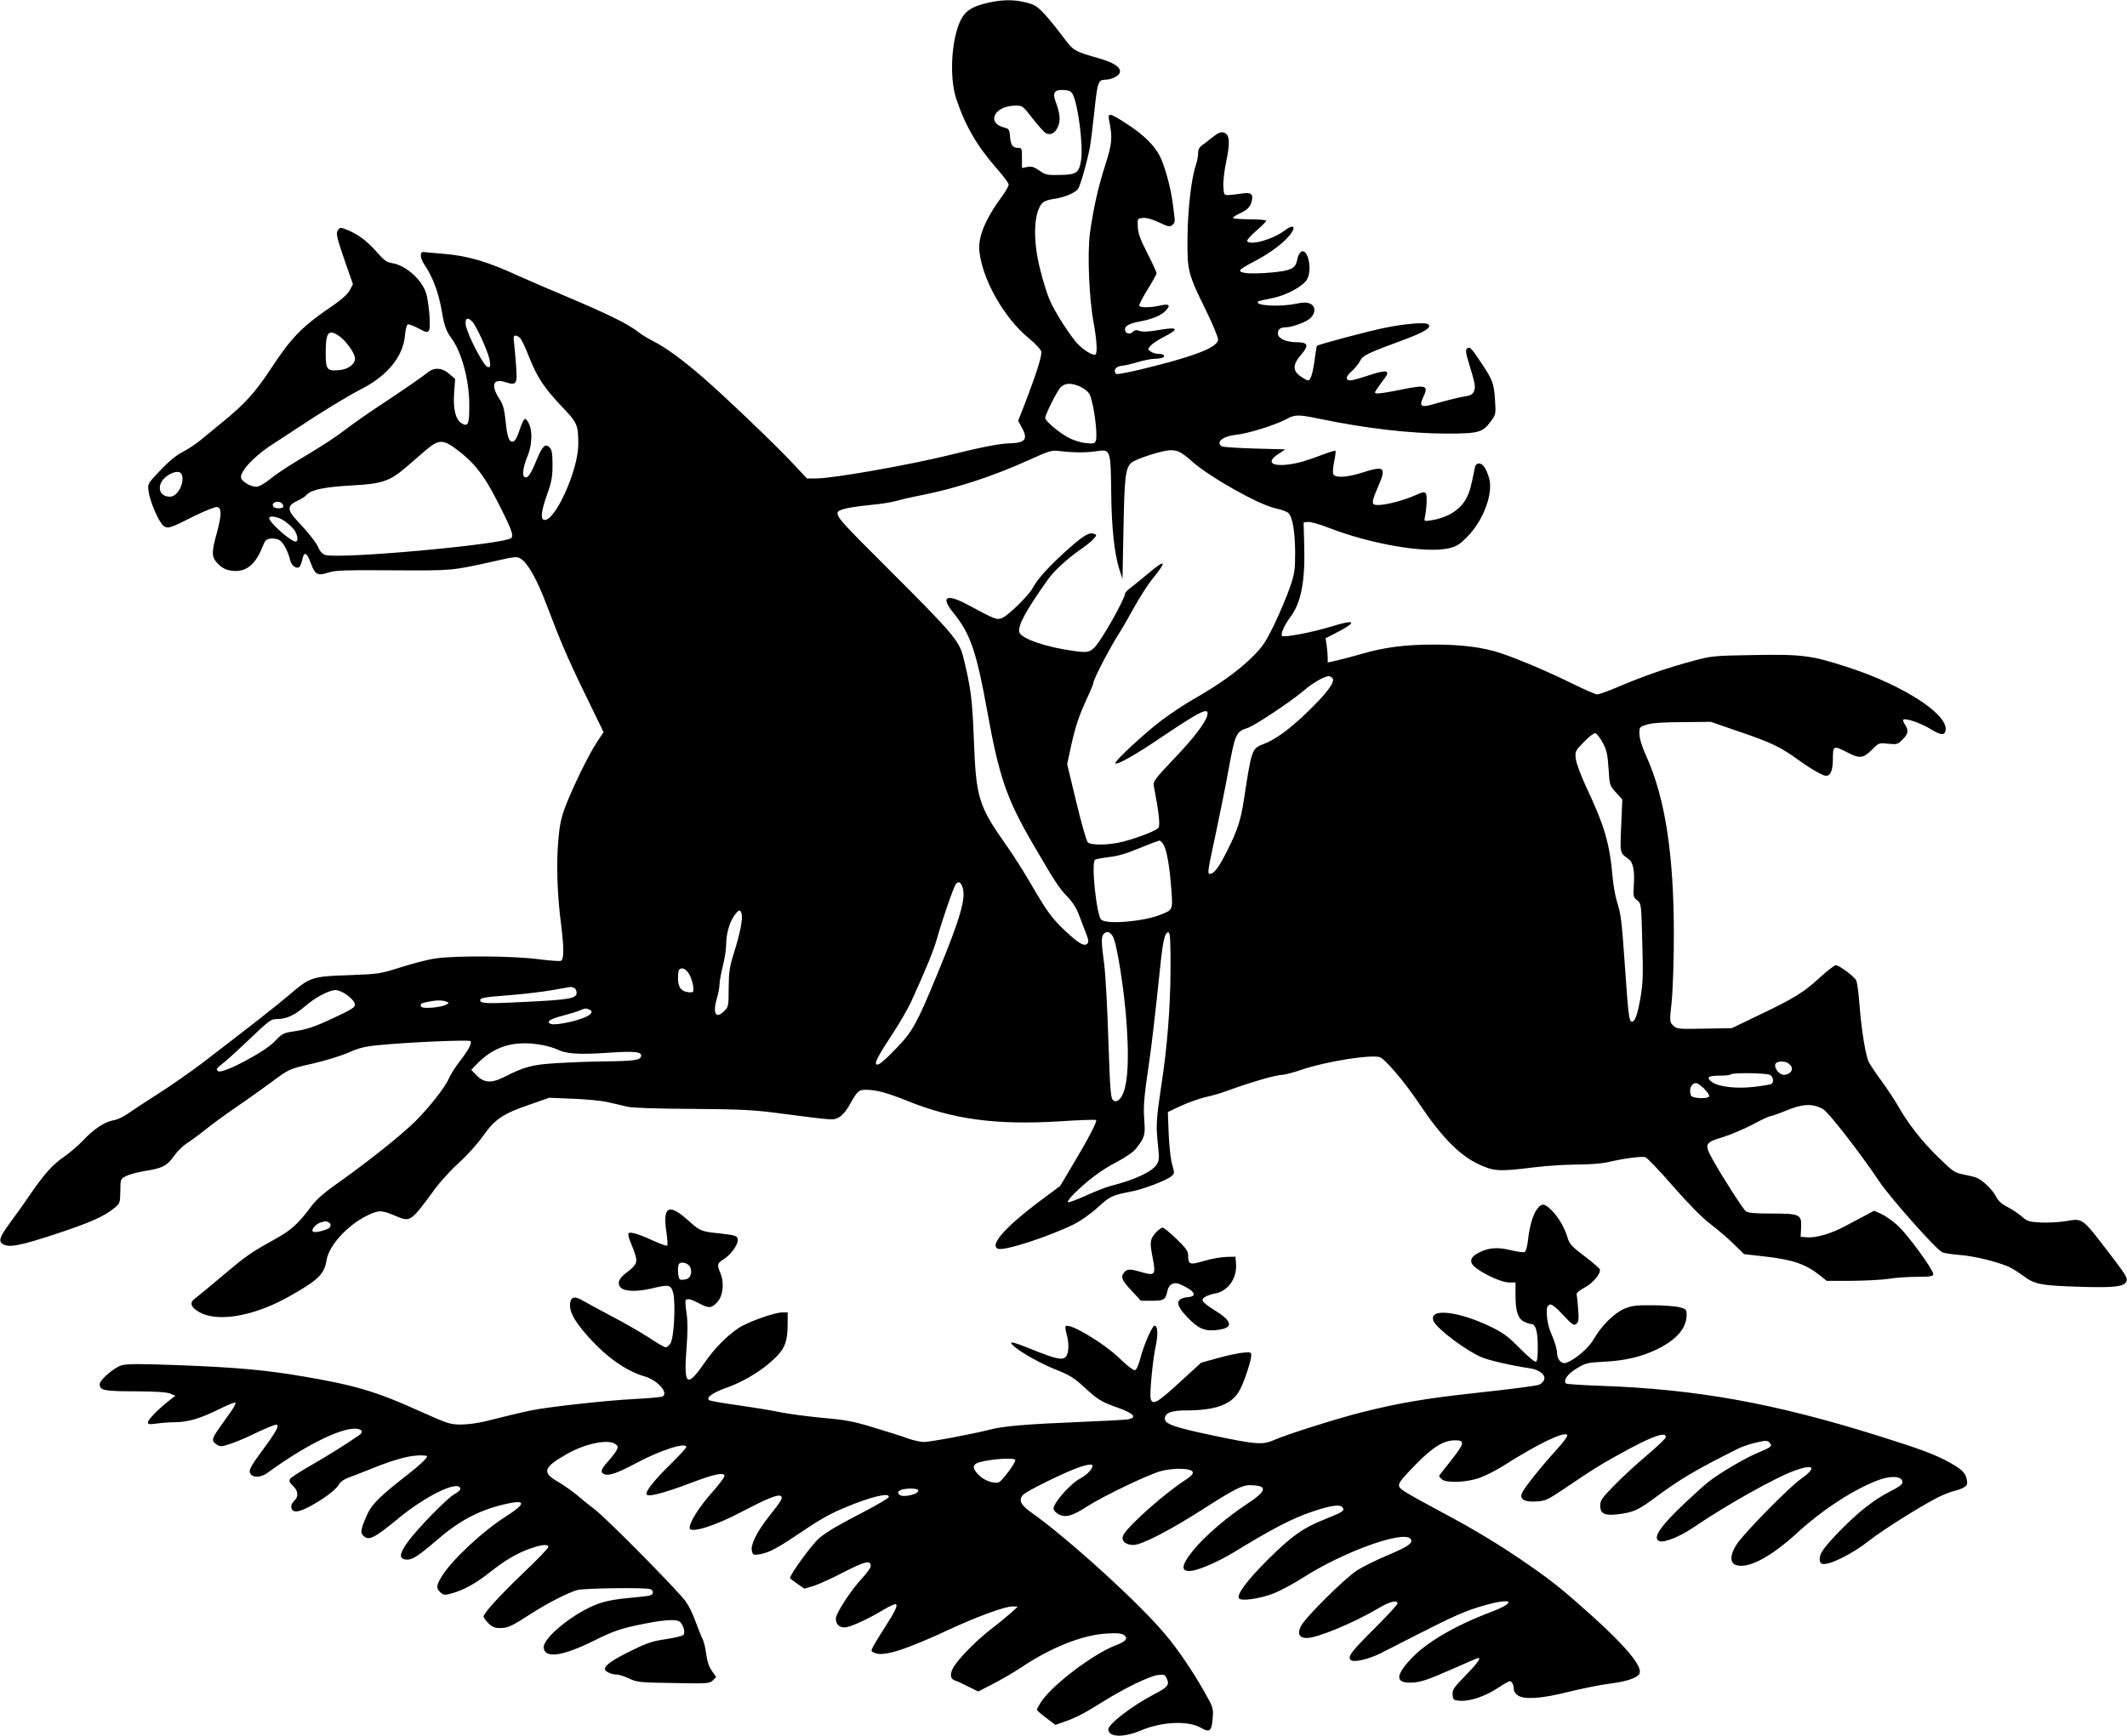
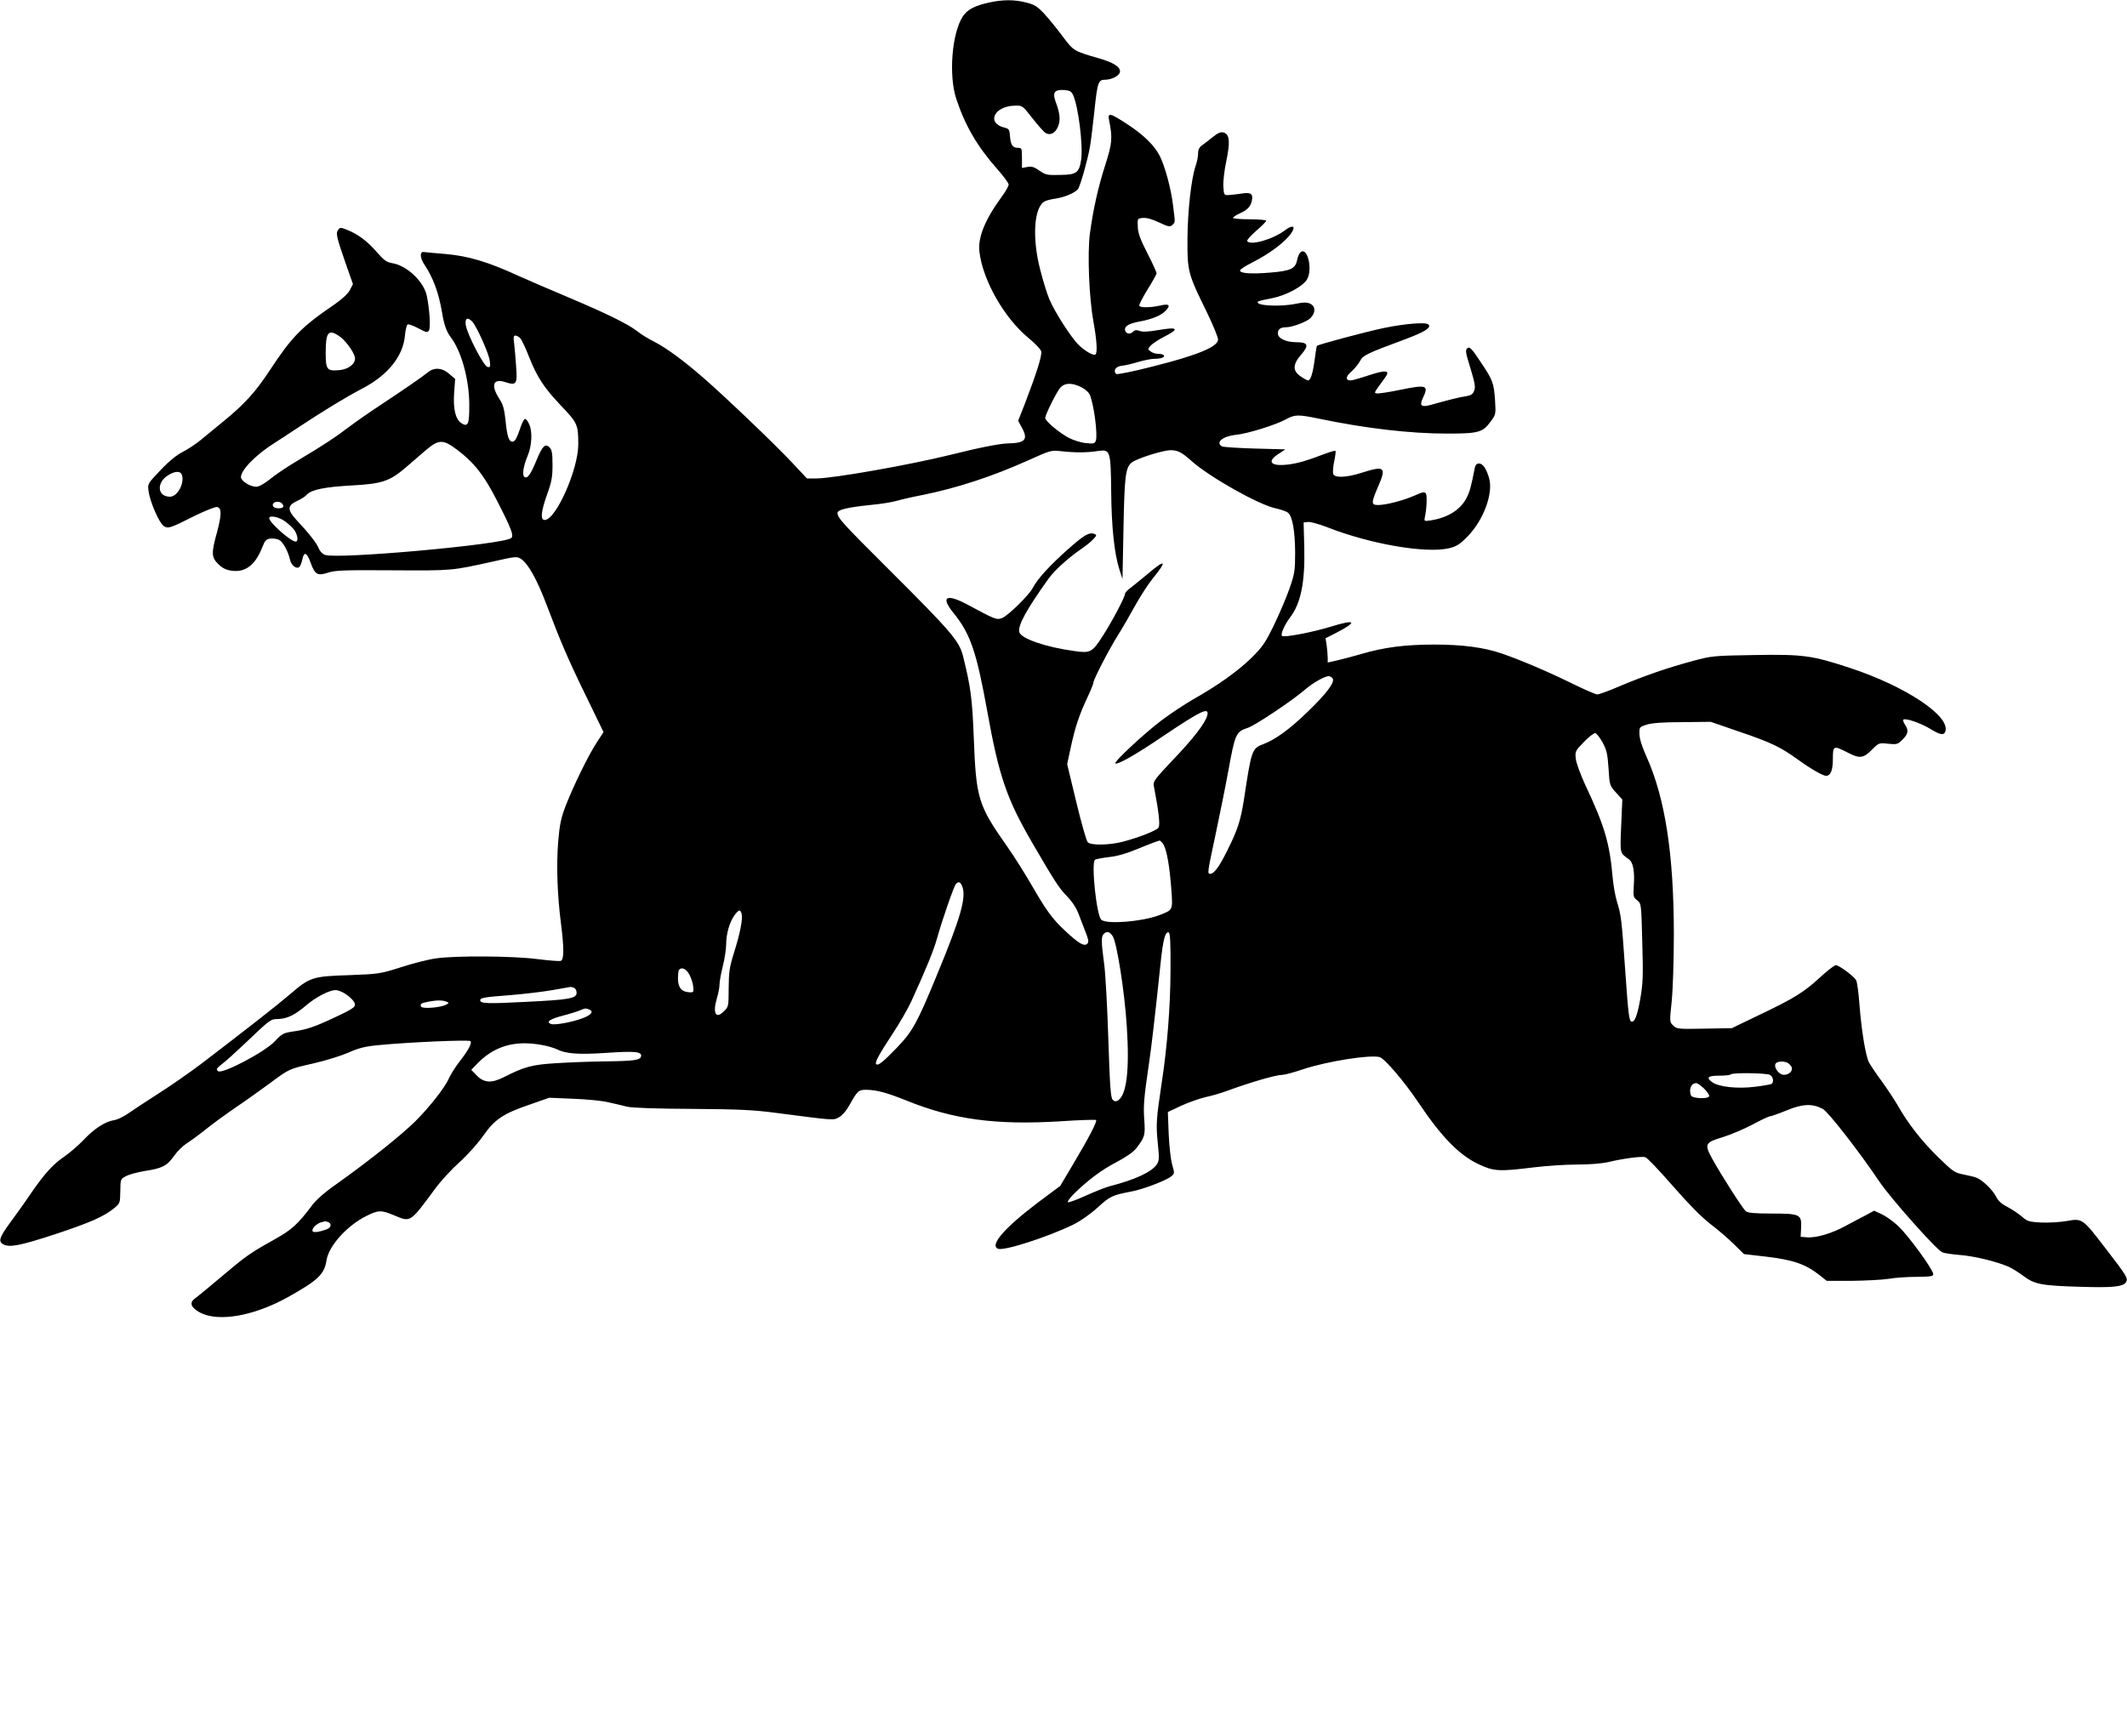
<svg xmlns="http://www.w3.org/2000/svg" version="1.0" width="1280pt" height="1045pt" viewBox="0 0 1280 1045" preserveAspectRatio="xMidYMid meet">
  <g transform="translate(0,1045) scale(0.1,-0.1)" fill="#000000" stroke="none">
    <path d="M5953 10435 c-87 -19 -131 -42 -159 -84 -66 -101 -86 -356 -39 -497 54 -162 126 -285 244 -419 39 -44 71 -87 71 -96 0 -9 -19 -43 -43 -75 -100 -137 -143 -244 -133 -329 20 -173 150 -400 296 -520 39 -32 73 -68 76 -80 6 -24 -29 -134 -98 -314 l-41 -104 23 -42 c38 -70 20 -92 -81 -94 -52 -1 -175 -25 -354 -70 -244 -60 -702 -141 -802 -141 l-57 0 -90 96 c-103 110 -397 391 -530 507 -125 109 -228 184 -299 220 -34 17 -80 45 -102 63 -54 43 -185 107 -412 203 -103 43 -239 102 -302 130 -184 85 -303 120 -439 132 -64 5 -124 11 -132 12 -25 3 -23 -36 4 -76 52 -77 86 -169 106 -287 13 -78 26 -115 56 -155 62 -84 107 -250 108 -397 1 -122 -7 -141 -48 -115 -35 24 -50 85 -43 184 l6 82 -35 30 c-41 37 -89 41 -126 12 -37 -30 -161 -115 -288 -199 -63 -41 -150 -102 -194 -135 -83 -63 -134 -97 -309 -202 -59 -35 -133 -85 -163 -110 -35 -28 -66 -45 -82 -45 -37 0 -92 35 -92 58 0 44 94 139 209 210 24 15 86 56 139 91 142 94 286 182 380 231 155 80 248 195 259 321 3 33 10 62 16 66 5 3 34 -7 64 -23 46 -25 55 -27 64 -14 11 16 5 122 -12 207 -17 87 -120 185 -209 199 -33 5 -49 17 -92 66 -56 65 -113 108 -178 134 -40 16 -44 16 -55 0 -15 -20 -11 -39 46 -204 l43 -122 -19 -37 c-12 -22 -47 -54 -90 -84 -201 -137 -258 -195 -392 -399 -88 -133 -152 -203 -278 -306 -49 -40 -112 -92 -140 -115 -27 -22 -75 -54 -105 -69 -36 -18 -84 -57 -134 -110 -78 -82 -78 -82 -72 -126 8 -64 64 -192 91 -210 27 -18 36 -15 191 63 62 30 120 53 130 51 29 -5 28 -46 0 -152 -35 -126 -34 -150 7 -191 24 -24 46 -35 78 -40 85 -13 145 33 187 140 17 43 24 50 50 53 17 2 40 -2 52 -8 23 -12 54 -69 65 -118 7 -35 40 -61 57 -44 6 6 13 25 17 43 10 52 28 45 51 -20 26 -71 41 -79 108 -57 40 13 101 15 387 13 362 -2 350 -3 607 54 131 30 139 30 163 15 44 -29 97 -125 156 -281 81 -214 127 -323 241 -556 l100 -206 -42 -64 c-50 -77 -139 -259 -186 -380 -28 -73 -36 -111 -45 -216 -11 -140 -6 -315 17 -493 19 -151 18 -216 -1 -224 -8 -3 -72 2 -143 11 -152 19 -490 21 -608 4 -45 -6 -139 -30 -210 -53 -126 -40 -133 -41 -314 -48 -220 -7 -235 -12 -356 -116 -77 -66 -256 -206 -528 -414 -69 -52 -187 -135 -263 -183 -76 -49 -159 -103 -184 -121 -26 -18 -63 -36 -83 -39 -53 -8 -122 -53 -185 -121 -31 -32 -81 -75 -111 -96 -71 -48 -120 -102 -205 -225 -37 -55 -95 -136 -127 -179 -62 -85 -69 -109 -39 -126 39 -21 102 -8 311 60 214 71 296 107 359 159 33 27 34 31 35 101 1 73 1 73 36 91 19 10 69 23 110 30 105 16 134 30 176 89 20 29 55 63 77 77 22 14 73 51 113 83 39 32 123 93 186 136 62 42 154 108 203 144 117 87 113 85 262 119 70 16 164 45 208 64 65 29 101 38 185 46 185 18 542 33 551 24 11 -11 -12 -55 -67 -125 -24 -31 -52 -76 -63 -100 -22 -53 -121 -178 -203 -259 -81 -80 -274 -234 -442 -354 -99 -69 -150 -113 -180 -153 -82 -110 -123 -147 -223 -202 -123 -68 -170 -99 -258 -173 -125 -105 -200 -167 -224 -185 -32 -24 -22 -52 29 -81 109 -61 324 -25 531 90 183 102 221 138 234 223 14 87 123 208 239 266 72 36 90 37 166 5 103 -43 95 -48 249 160 32 44 98 116 146 159 48 43 112 115 142 158 70 100 120 134 278 188 l120 42 145 -6 c80 -3 174 -12 210 -21 36 -8 88 -20 115 -27 32 -7 175 -12 390 -13 282 -2 368 -6 505 -24 361 -47 342 -45 378 -27 19 10 43 37 61 69 51 91 57 97 104 97 63 -1 120 -16 245 -66 280 -113 535 -147 918 -124 118 8 216 11 220 8 8 -8 -44 -108 -137 -264 l-79 -133 -133 -99 c-201 -152 -294 -258 -241 -279 37 -14 297 70 452 145 44 22 102 62 147 103 76 69 86 74 205 97 66 12 206 65 237 90 22 17 22 18 7 72 -9 30 -18 114 -21 185 l-5 131 78 37 c44 20 111 44 149 53 39 8 95 25 125 36 147 54 299 98 338 98 13 0 69 15 125 34 142 47 398 88 459 73 30 -8 149 -147 234 -274 138 -206 245 -316 362 -371 91 -43 123 -45 332 -19 74 9 191 17 260 17 76 0 150 6 189 15 92 22 201 36 223 29 10 -3 84 -80 164 -172 95 -109 174 -189 227 -230 45 -34 109 -89 142 -122 l60 -59 130 -15 c168 -20 241 -45 329 -115 l39 -31 151 0 c83 1 183 6 221 12 39 7 115 12 170 12 85 1 100 3 99 17 -2 29 -154 237 -212 290 -31 29 -77 61 -100 71 l-44 20 -46 -25 c-26 -13 -81 -43 -123 -65 -85 -47 -181 -75 -236 -70 l-37 3 3 57 c3 78 -7 83 -180 83 -101 0 -140 4 -153 14 -19 16 -147 216 -201 314 -50 90 -45 100 63 132 48 15 128 49 179 76 50 27 97 49 103 49 7 0 53 16 102 36 97 40 154 42 217 9 32 -16 220 -258 339 -435 66 -99 340 -408 380 -428 9 -5 55 -12 102 -16 85 -6 219 -38 295 -70 21 -9 63 -35 92 -57 67 -50 107 -58 343 -65 193 -6 256 0 274 28 14 23 4 38 -122 202 -140 182 -140 183 -235 166 -40 -7 -110 -11 -154 -9 -73 4 -83 7 -117 37 -20 17 -59 43 -86 57 -35 18 -55 36 -69 64 -21 40 -79 96 -115 111 -11 5 -47 14 -79 20 -55 11 -64 17 -157 108 -99 97 -180 202 -241 310 -18 31 -60 95 -94 142 -35 47 -69 99 -78 115 -20 40 -45 192 -57 348 -5 70 -14 136 -20 146 -12 24 -103 91 -122 91 -9 0 -51 -33 -95 -73 -96 -89 -155 -126 -367 -227 l-164 -79 -165 -3 c-160 -3 -167 -2 -188 19 -22 21 -22 23 -9 145 7 68 13 247 13 403 0 480 -52 819 -164 1069 -26 57 -42 107 -43 135 -1 44 -1 45 44 59 31 10 99 15 215 15 l170 2 168 -58 c195 -66 253 -94 359 -171 76 -55 148 -96 167 -96 27 0 41 33 41 101 0 82 3 83 91 38 71 -37 93 -34 147 21 38 38 40 39 95 33 52 -5 58 -4 86 25 35 34 38 57 15 90 -9 13 -13 26 -10 30 12 11 100 -19 158 -53 61 -38 86 -43 94 -20 36 92 -237 274 -575 385 -228 75 -281 82 -575 77 -242 -4 -255 -5 -366 -35 -153 -41 -289 -88 -437 -150 -66 -29 -130 -52 -141 -52 -10 0 -79 30 -152 66 -140 69 -308 141 -425 181 -107 36 -233 53 -405 53 -175 0 -303 -17 -435 -56 -49 -14 -116 -32 -147 -39 l-58 -13 0 28 c0 15 -3 48 -6 73 l-7 45 59 30 c138 71 125 87 -30 39 -107 -33 -280 -66 -291 -55 -10 10 15 67 49 112 64 84 90 210 85 421 l-4 150 26 3 c15 2 67 -13 117 -32 260 -102 594 -159 733 -126 44 11 64 23 109 69 97 98 158 262 131 353 -17 59 -38 88 -61 88 -12 0 -21 -8 -24 -22 -23 -118 -31 -149 -53 -190 -38 -69 -112 -115 -216 -131 -34 -5 -37 -4 -33 16 12 55 15 133 7 146 -8 12 -19 10 -68 -12 -66 -29 -171 -57 -220 -57 -43 0 -42 13 2 115 49 113 37 123 -98 80 -92 -30 -165 -33 -174 -8 -3 9 -1 43 6 76 7 32 10 61 8 63 -3 3 -35 -7 -73 -21 -101 -39 -151 -53 -210 -61 -106 -13 -134 16 -61 63 l42 28 -185 5 c-102 3 -191 9 -197 13 -40 25 7 62 87 70 67 6 239 60 299 93 53 29 72 30 197 4 283 -59 551 -90 772 -90 189 0 215 7 262 72 32 42 32 45 27 128 -7 104 -14 123 -84 227 -60 91 -70 100 -86 84 -7 -7 -6 -27 7 -68 43 -142 47 -160 37 -186 -8 -20 -19 -27 -48 -32 -37 -5 -109 -23 -208 -51 -62 -18 -75 -7 -52 41 36 76 23 81 -134 49 -68 -14 -131 -24 -142 -22 -20 3 -23 -3 49 96 32 43 4 47 -98 13 -51 -17 -101 -31 -110 -31 -33 0 -31 23 5 54 19 17 42 45 51 62 17 35 43 47 270 131 120 45 162 71 142 90 -15 15 -140 5 -266 -21 -107 -22 -398 -100 -405 -108 -2 -2 -8 -40 -14 -86 -11 -81 -24 -122 -40 -122 -4 0 -23 10 -42 23 -51 34 -51 72 1 132 49 56 42 75 -27 75 -64 0 -113 23 -113 53 0 25 16 37 49 37 38 0 125 33 147 55 32 32 32 72 -2 87 -19 9 -39 9 -83 0 -99 -21 -254 -12 -230 13 3 3 41 12 84 20 87 17 190 73 212 116 33 63 0 194 -40 161 -8 -7 -18 -28 -21 -47 -10 -52 -39 -66 -163 -76 -117 -10 -186 -4 -180 14 2 7 35 28 73 47 107 54 206 129 238 182 25 39 3 45 -41 12 -72 -55 -209 -94 -228 -65 -3 5 22 33 55 62 33 28 60 56 60 60 0 5 -45 9 -100 9 -55 0 -100 4 -100 8 0 5 18 17 40 27 46 21 65 40 73 75 10 43 -5 54 -60 45 -26 -4 -61 -8 -78 -9 -29 -1 -30 0 -33 52 -2 29 6 98 18 154 22 106 20 152 -8 167 -22 11 -39 4 -79 -28 -17 -14 -43 -34 -57 -44 -19 -13 -26 -27 -26 -51 0 -19 -7 -52 -15 -75 -26 -76 -48 -270 -49 -441 -1 -193 3 -208 115 -436 38 -78 69 -153 69 -168 0 -43 -123 -94 -385 -160 -124 -32 -223 -52 -228 -47 -20 20 -2 46 33 49 19 2 64 12 99 23 35 10 78 19 96 19 41 0 67 9 59 21 -3 5 -18 9 -33 9 -15 0 -36 6 -46 14 -19 14 -19 15 0 36 11 12 46 35 77 51 99 50 89 63 -32 42 -59 -10 -93 -12 -112 -5 -20 7 -30 6 -41 -6 -19 -19 -47 -9 -47 16 0 21 30 36 90 47 71 13 128 36 154 64 34 35 22 45 -36 31 -54 -12 -115 -13 -122 -1 -3 5 19 48 49 97 30 48 55 93 55 99 0 7 -25 62 -56 122 -43 84 -56 121 -57 159 -2 49 -2 49 31 52 21 2 56 -7 97 -27 58 -27 66 -28 80 -15 18 18 18 8 4 119 -12 101 -49 236 -80 297 -32 62 -95 125 -193 189 -105 69 -121 73 -112 27 22 -109 19 -140 -22 -269 -44 -136 -74 -273 -93 -414 -16 -121 -5 -388 21 -530 21 -116 25 -190 12 -199 -13 -8 -63 21 -100 57 -45 43 -149 205 -178 278 -14 33 -38 112 -54 175 -50 192 -38 378 27 412 10 6 41 13 68 17 52 8 114 34 132 57 14 17 58 175 72 253 6 33 17 127 26 208 19 182 24 197 65 197 42 0 90 26 90 50 0 29 -41 54 -127 79 -150 43 -153 45 -215 128 -32 43 -81 104 -110 136 -46 49 -61 59 -113 72 -71 18 -139 18 -222 0z m504 -555 c32 -68 62 -307 49 -393 -12 -77 -28 -89 -126 -90 -78 -2 -88 0 -125 26 -31 22 -47 27 -72 22 l-33 -6 0 61 c0 57 -1 60 -24 60 -32 0 -44 17 -48 70 -3 40 -6 45 -34 52 -111 28 -60 131 65 132 44 1 45 0 105 -77 34 -43 69 -83 79 -88 28 -16 58 0 74 39 16 38 12 79 -14 149 -21 56 -7 75 51 71 32 -2 43 -8 53 -28z m-3614 -1367 c27 -31 98 -189 104 -233 5 -37 4 -42 -13 -39 -23 5 -122 195 -131 252 -6 42 11 51 40 20z m-802 -86 c35 -23 83 -87 94 -124 10 -37 -32 -75 -93 -81 -75 -7 -82 3 -82 105 0 124 16 144 81 100z m1091 -14 c8 -10 32 -60 52 -112 49 -123 89 -184 195 -296 96 -101 101 -111 101 -230 0 -151 -135 -455 -202 -455 -27 0 -23 48 14 153 28 77 33 106 33 179 0 68 -4 91 -17 104 -26 27 -43 11 -78 -73 -37 -91 -57 -118 -75 -103 -14 12 -5 66 21 128 24 58 29 141 10 185 -9 22 -21 37 -28 35 -6 -2 -21 -33 -32 -69 -14 -42 -27 -65 -38 -67 -25 -5 -36 27 -46 129 -7 65 -15 95 -35 125 -55 84 -41 128 33 104 68 -22 74 -13 66 93 -3 50 -9 113 -12 140 -5 38 -4 47 8 47 8 0 22 -8 30 -17z m3374 -293 c25 -13 46 -31 53 -48 25 -62 47 -236 36 -273 -7 -20 -12 -21 -61 -16 -31 3 -75 17 -105 33 -59 32 -139 100 -139 118 0 20 70 160 92 184 27 28 68 29 124 2z m-3757 -376 c103 -77 163 -153 240 -304 88 -171 105 -215 87 -229 -47 -39 -1048 -129 -1121 -101 -14 5 -30 22 -36 37 -11 31 -59 92 -132 170 -60 64 -59 90 2 118 22 10 48 26 57 37 28 31 110 47 274 56 180 10 224 25 322 108 31 27 84 73 118 102 80 68 105 69 189 6z m3751 -17 c30 0 78 3 106 8 76 11 78 5 81 -245 2 -215 19 -374 50 -470 l18 -55 6 305 c6 311 12 362 47 394 27 24 189 76 237 76 43 0 66 -12 129 -68 109 -96 404 -262 503 -282 32 -7 66 -19 75 -27 26 -23 41 -109 42 -238 0 -110 -3 -128 -33 -215 -18 -52 -60 -151 -93 -220 -54 -110 -70 -134 -137 -200 -82 -80 -199 -164 -351 -250 -52 -30 -138 -87 -191 -127 -103 -78 -287 -249 -277 -258 11 -11 123 52 283 161 235 158 284 181 270 127 -11 -45 -86 -142 -211 -272 -101 -107 -116 -126 -111 -149 31 -161 40 -241 28 -255 -15 -18 -117 -58 -211 -83 -83 -22 -195 -24 -214 -4 -8 8 -39 117 -69 242 l-55 228 23 107 c27 122 48 185 99 295 20 42 36 82 36 89 0 18 92 197 148 286 27 43 74 124 105 181 32 56 77 127 102 157 91 112 81 123 -26 32 -41 -34 -89 -73 -106 -86 -18 -12 -33 -29 -33 -36 0 -19 -76 -163 -133 -252 -64 -100 -75 -106 -171 -92 -172 23 -322 75 -332 114 -10 39 42 134 174 319 34 49 119 126 191 176 31 21 67 49 80 64 21 22 22 26 7 32 -31 12 -62 -6 -161 -94 -108 -96 -182 -177 -210 -231 -22 -43 -146 -165 -184 -181 -32 -13 -41 -10 -204 78 -133 72 -170 51 -88 -49 101 -125 137 -231 202 -589 70 -391 117 -528 269 -790 139 -239 164 -277 211 -325 35 -37 57 -70 75 -120 15 -39 34 -89 43 -112 12 -33 13 -45 4 -54 -18 -18 -53 3 -130 75 -79 73 -115 122 -206 280 -40 69 -106 174 -147 232 -174 247 -186 287 -200 654 -9 233 -18 304 -65 492 -23 90 -71 146 -434 508 -292 291 -321 323 -321 352 0 20 59 34 204 49 56 5 124 16 151 24 28 8 97 24 155 35 209 42 425 113 640 210 131 59 137 61 195 54 33 -4 85 -7 115 -7z m-5405 -137 c16 -51 -28 -130 -72 -130 -77 0 -83 86 -10 130 42 26 74 26 82 0z m604 -173 c6 -8 8 -17 4 -20 -10 -11 -51 -8 -58 3 -17 27 33 42 54 17z m17 -106 c22 -15 47 -40 57 -54 19 -30 23 -67 6 -67 -29 0 -159 115 -159 141 0 19 59 8 96 -20z m6303 -944 c17 -21 -33 -89 -151 -203 -110 -106 -193 -166 -267 -194 -67 -25 -70 -35 -115 -332 -20 -127 -38 -184 -101 -309 -48 -97 -79 -139 -102 -139 -18 0 -18 3 33 241 25 118 59 286 75 374 42 230 46 240 119 264 43 14 267 164 340 227 51 44 120 83 146 84 6 0 17 -6 23 -13z m1625 -386 c25 -46 30 -70 36 -157 6 -101 7 -103 45 -145 l38 -42 -7 -159 c-7 -171 -9 -160 47 -201 25 -18 35 -72 29 -156 -4 -67 -3 -72 20 -90 25 -20 25 -20 31 -253 6 -203 4 -247 -12 -341 -18 -99 -32 -137 -51 -137 -16 0 -21 38 -40 314 -22 311 -24 325 -50 411 -10 33 -21 96 -25 140 -18 209 -48 312 -165 560 -28 61 -54 131 -57 157 -5 45 -4 47 48 101 30 31 61 55 69 54 8 -1 28 -27 44 -56z m-2640 -619 c19 -38 35 -131 45 -267 9 -126 11 -122 -76 -155 -102 -38 -310 -55 -345 -27 -29 22 -63 347 -38 362 6 4 45 11 85 16 50 5 107 22 181 53 60 25 115 45 121 46 7 0 19 -13 27 -28z m-1213 -249 c25 -65 -10 -187 -151 -528 -122 -296 -148 -343 -243 -442 -81 -84 -113 -110 -124 -99 -10 10 14 54 97 181 44 66 94 154 113 195 91 199 137 312 157 385 30 107 99 307 112 323 16 19 28 14 39 -15z m-1328 -164 c8 -30 -9 -117 -46 -234 -27 -87 -31 -115 -32 -212 0 -108 -1 -114 -27 -139 -51 -52 -71 -14 -43 80 8 27 15 63 15 80 0 17 9 67 20 111 11 44 20 103 20 131 0 62 20 132 49 173 26 36 37 39 44 10z m2233 -134 c25 -38 72 -336 85 -545 17 -260 -1 -411 -53 -444 -13 -8 -21 -7 -32 4 -12 12 -17 80 -26 360 -6 190 -17 395 -25 455 -18 134 -19 167 -3 183 19 19 36 14 54 -13z m348 -211 c-1 -214 -20 -460 -54 -679 -31 -206 -34 -244 -23 -352 10 -97 9 -110 -6 -133 -32 -46 -133 -92 -281 -130 -25 -6 -89 -32 -143 -56 -54 -25 -104 -43 -110 -41 -6 2 9 23 33 48 85 84 170 148 260 194 58 31 100 60 118 83 51 66 55 79 48 171 -6 84 -2 133 28 336 14 94 37 287 70 605 15 143 28 194 49 187 9 -3 12 -58 11 -233z m-2894 -23 c11 -22 21 -55 22 -73 3 -31 1 -33 -26 -31 -45 3 -66 29 -66 83 0 26 3 50 7 53 17 18 44 4 63 -32z m-696 -77 c9 -3 16 -17 16 -30 0 -34 -40 -42 -311 -55 -229 -12 -269 -10 -269 10 0 15 25 19 184 31 81 7 194 20 250 30 55 10 104 18 108 19 3 1 13 -2 22 -5z m-1372 -39 c21 -14 43 -35 49 -47 15 -27 4 -36 -120 -94 -119 -56 -167 -72 -247 -83 -59 -9 -67 -13 -111 -60 -62 -65 -317 -199 -341 -179 -13 11 -9 17 24 43 22 16 82 71 134 120 161 153 157 150 204 151 55 2 100 24 167 81 60 51 140 93 179 93 14 0 42 -11 62 -25z m603 -44 c19 -8 19 -8 -1 -19 -32 -17 -140 -26 -149 -12 -10 16 -1 22 42 30 50 10 84 10 108 1z m859 -47 c31 -12 16 -33 -37 -53 -67 -25 -169 -43 -191 -35 -32 12 -9 29 70 50 43 11 90 26 104 32 31 13 34 14 54 6z m-279 -215 c33 -6 72 -18 88 -26 52 -26 127 -32 293 -21 174 12 217 8 212 -20 -5 -24 -42 -29 -218 -31 -85 -1 -218 -6 -295 -11 -145 -9 -189 -21 -317 -86 -70 -35 -116 -32 -158 11 l-34 35 25 26 c108 117 234 155 404 123z m7489 -105 c9 -4 21 -15 26 -24 13 -24 -12 -50 -45 -50 -28 0 -60 41 -51 65 6 15 42 20 70 9z m-103 -74 c20 -11 26 -45 9 -55 -5 -3 -51 -11 -100 -17 -106 -13 -218 -1 -258 29 -36 27 -24 38 45 38 33 0 65 3 69 8 11 11 213 8 235 -3z m-394 -85 c19 -19 32 -39 28 -45 -11 -17 -102 -12 -109 6 -14 38 1 74 32 74 8 0 30 -16 49 -35z m-8283 -801 c23 -9 20 -33 -6 -43 -53 -20 -88 -23 -88 -8 0 17 28 43 55 50 11 2 21 5 22 6 1 0 8 -2 17 -5z" />
-     <path d="M9251 3173 c-26 -32 -47 -106 -56 -191 -5 -40 -12 -65 -21 -69 -8 -3 -46 3 -85 12 -78 19 -129 15 -189 -15 -39 -20 -53 -40 -44 -63 14 -38 168 -117 227 -117 l37 0 0 -72 c0 -100 14 -144 50 -163 16 -8 36 -15 44 -15 27 0 40 -43 40 -134 1 -62 -3 -90 -11 -93 -7 -3 -51 34 -97 81 -72 73 -99 93 -178 131 -199 96 -377 112 -340 31 20 -45 194 -176 286 -215 45 -20 183 -51 290 -67 61 -8 102 -43 87 -73 -6 -10 -18 -22 -28 -26 -18 -7 -144 -24 -383 -50 -303 -33 -459 -60 -680 -115 -145 -36 -458 -135 -530 -167 -70 -32 -110 -29 -375 27 -223 47 -285 68 -285 99 0 36 37 51 129 51 183 0 279 38 324 127 28 54 67 175 67 205 0 19 -5 20 -54 15 -30 -3 -98 -18 -151 -33 l-97 -27 -117 -107 c-144 -133 -173 -150 -186 -112 -8 26 11 231 30 320 15 71 12 122 -7 122 -14 0 -65 -116 -85 -195 -12 -45 -24 -71 -34 -73 -9 -1 -47 28 -86 66 -96 95 -307 221 -330 199 -3 -4 -1 -24 5 -46 16 -51 15 -113 -2 -136 -18 -25 -59 -17 -198 39 -128 52 -157 58 -115 21 45 -39 159 -103 257 -142 74 -29 106 -49 160 -99 89 -82 105 -91 208 -128 96 -35 117 -59 60 -70 -18 -3 -152 -10 -298 -16 -299 -12 -450 -24 -530 -45 -105 -27 -361 -75 -400 -75 -22 0 -65 10 -96 21 -31 12 -123 41 -203 65 -123 38 -172 47 -311 59 -91 9 -205 24 -255 34 -49 11 -163 29 -252 42 -89 12 -168 26 -174 30 -24 14 18 45 99 74 89 31 186 86 254 143 99 83 117 120 118 245 l0 67 -31 0 c-48 0 -208 -57 -264 -94 -73 -49 -143 -120 -208 -213 -103 -149 -123 -133 -106 87 8 100 8 162 1 212 -6 40 -9 75 -6 80 9 14 31 9 80 -17 60 -32 74 -31 109 5 36 38 45 116 21 174 -22 54 -21 61 19 86 42 26 85 85 85 116 0 24 -13 29 -105 39 -116 12 -121 13 -195 80 -115 103 -153 83 -130 -68 6 -44 9 -82 5 -85 -3 -3 -38 9 -78 27 -86 40 -144 58 -154 48 -4 -4 -1 -22 6 -40 39 -97 44 -116 38 -138 -4 -13 -25 -37 -48 -53 -54 -38 -68 -69 -44 -96 22 -25 100 -27 190 -5 101 24 112 22 126 -27 16 -60 5 -272 -16 -304 -8 -13 -21 -24 -29 -24 -7 0 -53 26 -102 59 -49 32 -152 91 -229 131 -77 41 -153 82 -170 92 -37 22 -61 23 -69 2 -20 -51 10 -115 100 -216 115 -129 230 -210 345 -244 77 -23 143 -98 107 -120 -6 -4 -86 -11 -177 -16 -154 -7 -521 -48 -615 -68 -49 -10 -184 -42 -281 -67 -38 -9 -101 -18 -140 -18 -66 0 -79 4 -250 81 -259 117 -386 155 -697 208 -221 38 -403 55 -744 68 -248 9 -320 9 -353 -1 -45 -13 -131 -88 -131 -113 0 -38 27 -43 214 -43 127 -1 190 -5 211 -14 l30 -13 -40 -31 c-65 -52 -125 -113 -125 -129 0 -12 10 -13 53 -7 28 4 79 8 113 8 78 1 147 22 262 78 51 26 95 43 99 40 3 -4 -10 -31 -31 -59 -20 -29 -53 -75 -72 -102 -40 -57 -42 -70 -10 -91 22 -15 29 -14 86 5 35 12 89 35 122 51 32 16 81 38 108 49 49 19 50 19 50 1 0 -11 -34 -65 -76 -121 -91 -123 -102 -144 -84 -165 19 -22 63 -18 101 10 215 157 427 265 523 265 42 0 57 -18 30 -37 -86 -60 -178 -117 -283 -178 -69 -39 -129 -78 -135 -87 -8 -13 -4 -22 17 -42 32 -30 35 -66 7 -91 -26 -24 -22 -59 7 -63 46 -7 235 110 263 163 8 15 31 31 59 41 25 9 73 28 106 41 141 58 234 86 298 91 38 3 67 1 67 -5 0 -11 -47 -55 -115 -108 -167 -130 -216 -178 -244 -239 -39 -87 -44 -112 -25 -130 32 -33 66 -16 209 102 171 142 375 239 375 178 0 -6 -16 -20 -35 -30 -44 -24 -216 -200 -279 -285 -53 -73 -57 -104 -13 -109 35 -4 73 20 182 114 136 118 250 179 398 216 143 35 150 12 22 -70 -140 -89 -321 -258 -384 -357 -36 -57 -38 -75 -11 -100 19 -17 26 -18 67 -7 73 20 147 61 230 127 92 73 167 117 248 145 66 23 105 26 105 8 0 -7 -66 -76 -146 -152 -144 -137 -244 -247 -244 -267 0 -6 13 -24 29 -40 23 -23 38 -29 71 -29 47 0 68 10 184 85 101 65 226 129 281 144 42 11 412 16 439 5 21 -8 20 -31 -2 -38 -10 -3 -67 -10 -127 -15 -72 -6 -135 -17 -182 -34 -143 -50 -338 -206 -331 -266 8 -66 113 -51 303 43 103 52 154 70 245 90 165 36 251 43 273 22 22 -23 32 -65 19 -78 -6 -6 -53 -17 -104 -25 -75 -10 -114 -23 -198 -64 -116 -56 -170 -92 -170 -115 0 -16 39 -34 73 -34 12 0 45 -11 73 -24 49 -23 65 -24 268 -27 205 -4 217 -3 236 16 l20 20 -26 37 c-17 24 -28 56 -34 100 -4 35 -14 78 -23 94 -8 16 -26 62 -41 102 -14 41 -40 94 -58 120 -42 61 -477 502 -549 556 -30 23 -78 61 -105 85 -27 23 -79 59 -114 80 -101 58 -92 87 54 170 110 62 247 90 290 58 16 -12 17 -17 6 -38 -7 -13 -30 -43 -51 -66 -44 -48 -49 -69 -19 -78 28 -9 80 10 187 67 148 79 303 129 303 97 0 -5 -45 -54 -99 -107 -88 -86 -141 -152 -141 -174 0 -24 95 0 280 70 128 49 190 61 190 38 0 -9 -37 -58 -82 -108 -73 -83 -128 -171 -128 -205 0 -36 152 11 314 97 143 75 212 104 231 96 21 -8 10 -27 -68 -125 -72 -91 -112 -171 -102 -208 6 -23 9 -25 46 -19 54 9 103 34 226 117 142 96 194 125 292 166 156 65 268 91 259 61 -2 -7 -65 -44 -139 -83 -171 -89 -223 -119 -277 -162 -43 -35 -185 -230 -177 -243 2 -4 23 -19 45 -35 l41 -28 57 17 c31 10 114 48 183 84 126 65 159 72 159 35 0 -10 -22 -41 -48 -69 -67 -70 -162 -215 -162 -247 0 -38 26 -59 64 -52 42 9 139 54 221 104 37 22 72 38 76 35 13 -7 -5 -45 -65 -138 -30 -47 -62 -99 -71 -116 -15 -30 -15 -30 12 -41 55 -21 182 20 443 141 175 81 337 140 383 140 l32 -1 -40 -37 c-23 -20 -78 -66 -123 -100 -95 -74 -206 -189 -229 -237 -18 -37 -12 -63 14 -71 10 -2 45 -19 79 -36 l61 -30 91 47 c51 26 129 72 174 102 177 118 365 192 508 200 65 4 90 1 105 -10 26 -20 10 -38 -53 -62 -138 -53 -390 -246 -451 -346 -12 -19 -21 -37 -21 -41 0 -4 25 -26 56 -49 l55 -42 52 18 c74 26 118 49 235 122 131 82 278 153 330 160 38 5 42 3 54 -22 17 -37 5 -52 -79 -95 -133 -70 -273 -178 -273 -210 0 -48 92 -51 197 -6 127 53 283 60 361 15 52 -30 64 -20 70 61 4 57 2 64 -48 152 -72 128 -161 259 -236 348 -157 189 -590 582 -807 735 -64 45 -79 75 -51 106 21 24 258 140 344 169 37 12 67 17 72 12 13 -13 -27 -59 -70 -81 -59 -30 -162 -147 -162 -182 0 -11 14 -25 32 -35 40 -21 81 -10 169 47 95 62 375 196 446 214 81 21 187 17 191 -7 2 -11 -12 -26 -39 -43 -124 -79 -347 -276 -378 -334 -18 -33 10 -61 60 -61 49 0 219 88 413 212 185 119 241 148 285 148 113 -1 109 -32 -16 -114 -122 -80 -257 -197 -323 -279 -77 -95 -77 -134 0 -121 49 9 162 59 240 107 235 144 356 207 478 248 110 37 165 45 180 26 17 -20 5 -28 -107 -73 -131 -52 -198 -100 -342 -243 -124 -124 -188 -209 -173 -232 11 -19 125 -3 208 29 42 17 119 58 172 92 241 156 609 290 652 237 20 -24 -12 -46 -142 -101 -63 -26 -143 -66 -178 -88 -75 -48 -317 -288 -340 -338 -22 -46 -9 -70 37 -70 62 0 282 91 430 179 69 41 115 52 115 29 0 -7 -60 -72 -133 -145 -142 -141 -169 -175 -149 -195 17 -17 106 3 180 40 31 16 131 66 222 113 224 114 290 143 395 173 175 51 211 25 49 -37 -218 -82 -394 -185 -486 -286 -95 -102 -90 -146 17 -139 47 3 94 19 223 76 90 40 165 72 168 72 18 0 -8 -36 -77 -106 -72 -74 -80 -86 -77 -116 3 -31 5 -33 46 -36 58 -4 153 28 227 78 33 22 65 40 71 40 13 0 24 -23 24 -51 0 -10 11 -26 25 -35 40 -26 142 -19 305 22 80 20 190 42 245 49 102 12 172 36 182 62 16 42 -80 159 -273 334 -185 166 -237 209 -390 316 -169 118 -333 217 -529 321 -88 47 -184 100 -213 118 -65 42 -65 41 60 171 101 103 166 143 235 143 61 0 57 -18 -27 -124 -38 -48 -70 -89 -70 -91 0 -2 7 -11 16 -19 22 -23 136 -21 216 4 36 11 105 45 154 76 202 129 364 208 385 187 6 -6 -20 -42 -73 -100 -91 -100 -189 -224 -200 -253 -13 -35 18 -53 87 -48 57 3 68 9 178 83 170 115 219 146 384 235 147 78 218 102 218 70 0 -8 -52 -58 -115 -111 -63 -53 -152 -135 -197 -182 -73 -74 -83 -89 -83 -120 0 -48 25 -61 99 -53 91 10 126 24 208 84 175 130 257 179 525 313 21 11 67 26 104 35 61 14 69 14 83 0 19 -20 13 -26 -68 -60 -82 -34 -232 -123 -297 -174 -27 -21 -91 -79 -143 -128 -151 -142 -199 -214 -155 -231 29 -11 124 27 207 84 203 138 500 304 616 344 110 38 123 13 28 -54 -74 -53 -339 -323 -385 -392 -41 -62 -43 -111 -7 -125 72 -27 211 46 375 197 143 131 320 248 469 308 80 33 154 32 159 -2 3 -18 -11 -29 -85 -67 -55 -28 -123 -76 -179 -125 -90 -78 -198 -192 -221 -234 -17 -30 -16 -64 1 -70 37 -14 183 58 287 141 78 62 313 209 414 260 33 16 76 33 95 37 19 4 46 14 59 22 19 12 22 20 17 46 -8 41 -29 62 -101 102 -87 49 -182 84 -441 165 -621 194 -1086 278 -1661 298 -111 4 -205 10 -209 14 -18 19 9 57 63 90 54 33 65 36 165 41 130 7 219 28 316 73 119 57 182 129 182 208 0 33 -3 36 -42 47 -24 6 -97 12 -163 12 -104 1 -127 -3 -172 -22 -61 -27 -137 -103 -182 -182 -29 -52 -111 -123 -165 -142 -28 -11 -56 19 -56 60 0 19 -13 65 -29 101 -26 59 -35 107 -32 165 1 10 8 20 17 24 12 4 35 -14 80 -62 56 -60 65 -66 80 -54 14 11 16 26 11 89 -3 41 -7 81 -9 89 -2 8 17 24 47 40 50 26 98 83 93 109 -2 7 -43 43 -92 80 -75 56 -91 74 -101 107 -18 62 -51 120 -93 165 -46 47 -63 50 -91 13z m-5106 -339 c25 -25 16 -77 -15 -84 -14 -4 -31 -5 -37 -2 -14 4 -18 83 -6 95 12 12 41 7 58 -9z m1965 -1173 c0 -20 -82 -129 -100 -134 -33 -9 -87 11 -120 44 -42 42 -39 66 8 78 75 20 212 28 212 12z m-585 -180 c14 -24 -95 -50 -114 -27 -10 11 -8 17 6 25 23 13 100 14 108 2z" />
-     <path d="M6958 3033 c-38 -42 -40 -59 -22 -151 20 -103 15 -112 -54 -93 -82 24 -96 24 -116 3 -24 -28 -16 -48 47 -115 l53 -57 66 0 c72 0 82 6 93 58 8 41 39 58 75 42 88 -38 110 -73 50 -78 -78 -8 -79 -44 -4 -122 65 -68 105 -85 177 -76 99 11 98 49 -6 114 -85 54 -95 67 -65 85 13 8 40 18 61 21 78 14 133 93 125 181 l-3 40 -55 -1 c-31 -1 -91 -11 -134 -24 -86 -26 -96 -23 -96 35 0 24 -14 43 -70 97 -39 38 -76 68 -83 68 -8 0 -25 -12 -39 -27z" />
  </g>
</svg>